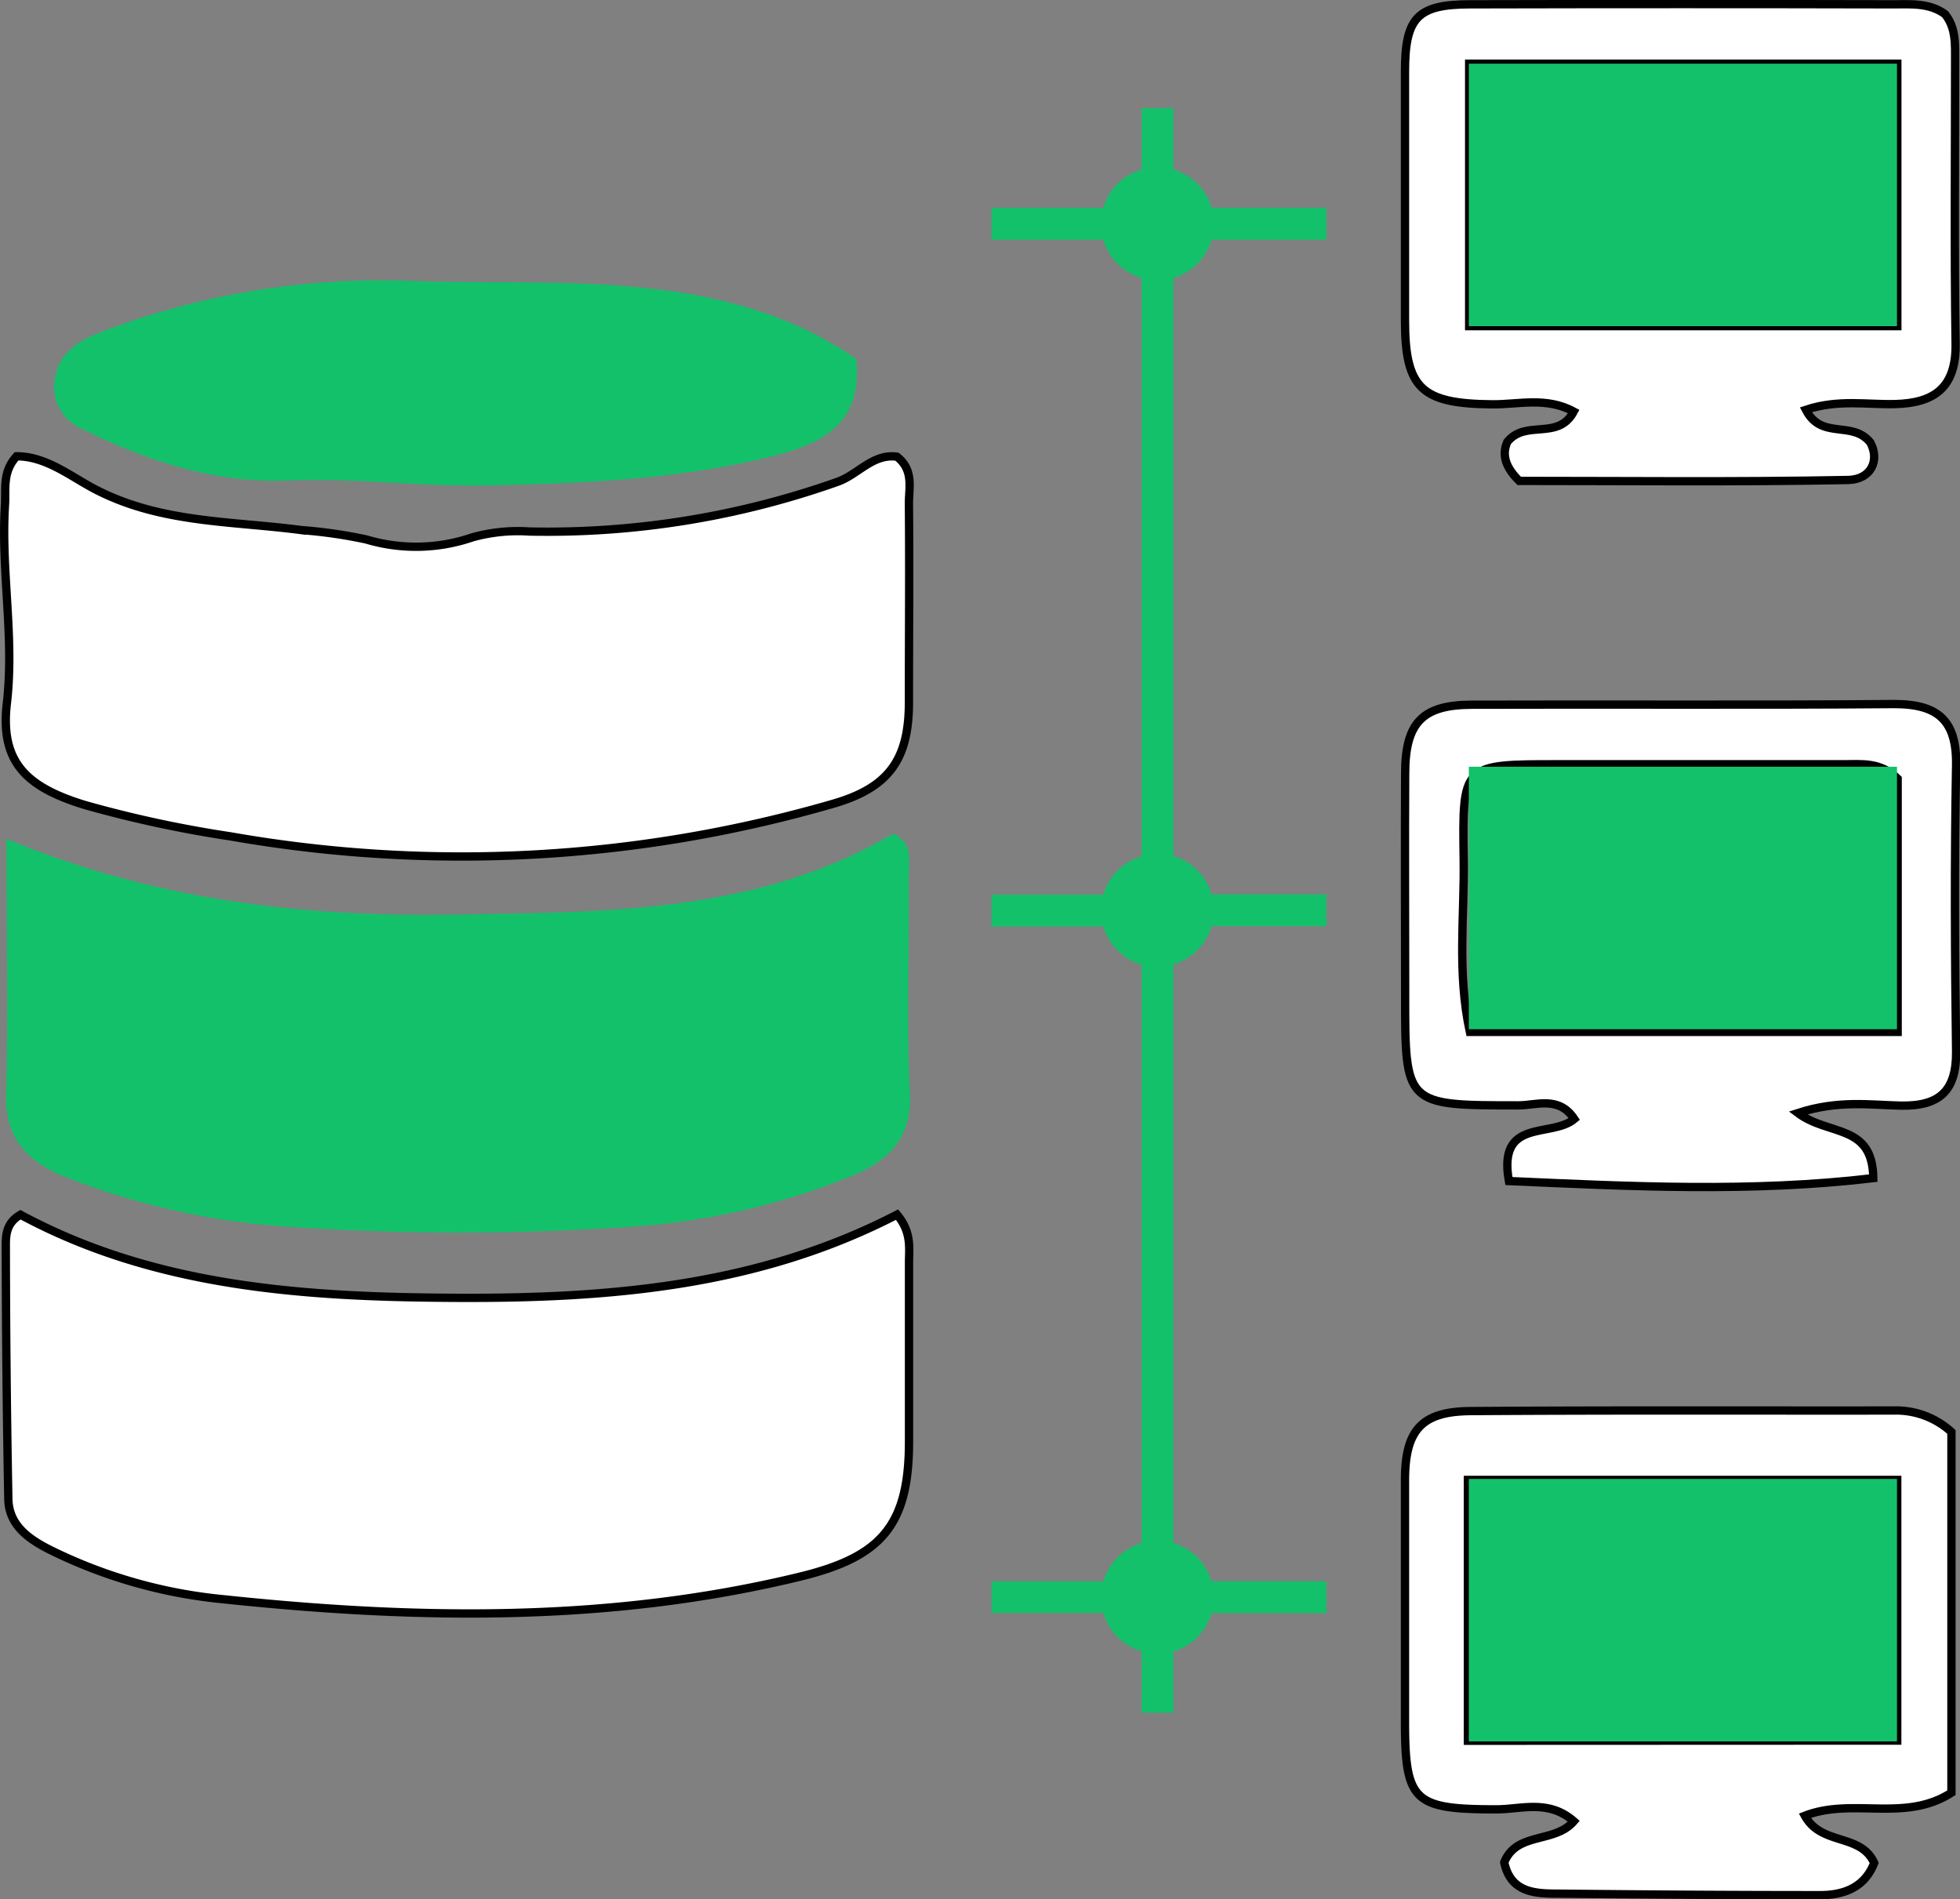
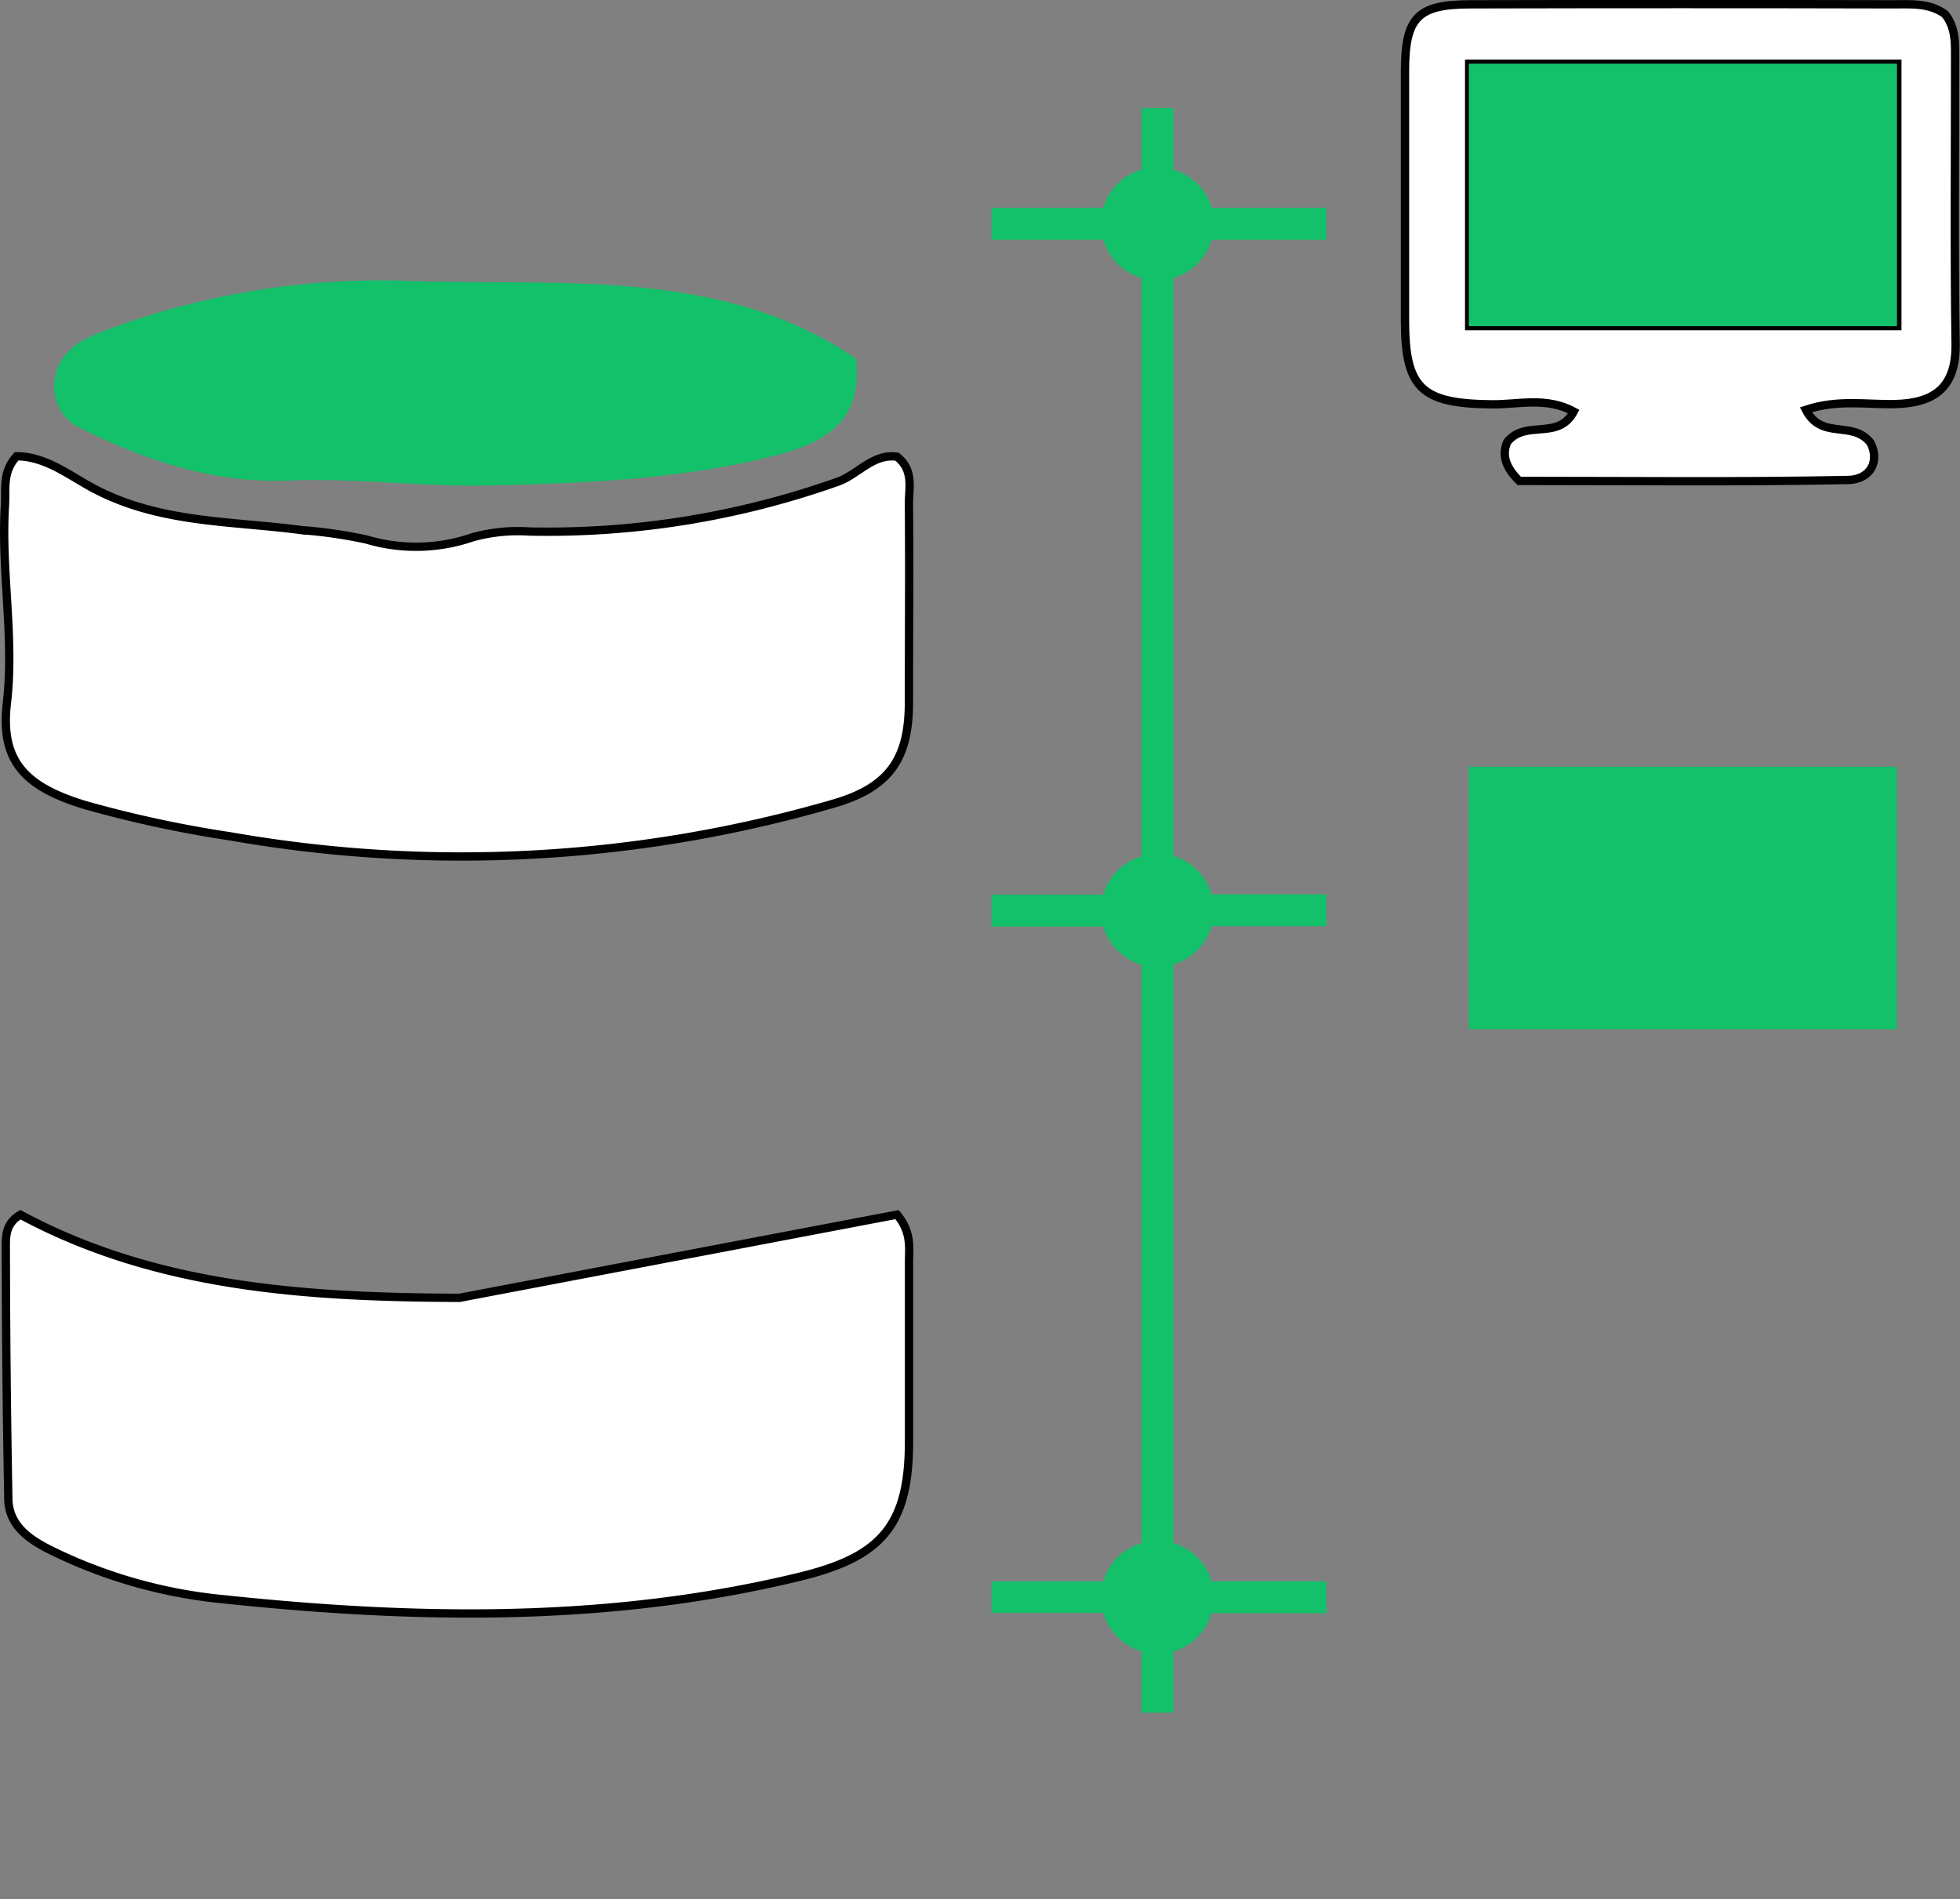
<svg xmlns="http://www.w3.org/2000/svg" viewBox="0 0 235.76 228.44">
  <rect x="0" y="0" width="235.76" height="228.44" fill="#808080" stroke="none" />
  <defs>
    <style>.cls-1{fill:#13c16b;}.cls-2{fill:#fff;stroke:#000;stroke-miterlimit:10;}</style>
  </defs>
  <g id="Layer_2" data-name="Layer 2">
    <g id="Layer_1-2" data-name="Layer 1">
-       <path class="cls-1" d="M.77,100.88c18,7.5,36,9.43,54.08,9.12s36.3-.13,52.61-9.74c2.51,1.22,1.83,3.46,1.85,5.31.08,8.64-.27,17.31.14,25.94.26,5.38-2.6,8.09-6.75,9.83a84.71,84.71,0,0,1-27,6.22,303.24,303.24,0,0,1-40.89,0,88.16,88.16,0,0,1-27.07-6.05c-4.4-1.77-7.25-4.62-7-10.15C1,121.65.77,111.89.77,100.88Z" />
      <path class="cls-2" d="M2,54.88c3.51,0,6.42,2.36,9.28,3.88,7.94,4.2,16.58,3.88,25,5a57.49,57.49,0,0,1,7.8,1.13,20.86,20.86,0,0,0,12.74-.26,20.41,20.41,0,0,1,6.87-.7,104.49,104.49,0,0,0,37.11-6c2.43-.88,4.22-3.4,7.09-3,2.06,1.61,1.43,3.75,1.44,5.64.07,8,0,16,0,23.92,0,6.89-2.44,10.27-9.18,12.2a160.62,160.62,0,0,1-72.39,3.91,141.73,141.73,0,0,1-17.42-3.74C3.08,94.68,0,91.61.83,84.56c.92-8-.73-15.88-.23-23.82C.72,58.79.27,56.74,2,54.88Z" />
-       <path class="cls-2" d="M107.9,146.09c1.81,2.17,1.43,4.07,1.44,5.86,0,7.14,0,14.29,0,21.44,0,10.13-3.34,13.89-13.22,16.27-22.93,5.55-46.08,5.13-69.26,2.69A59.86,59.86,0,0,1,6,186.4c-2.44-1.24-5-2.91-5-6.23Q.72,165,.7,149.77c0-1.29.09-2.7,1.76-3.67,16.4,8.84,34.62,9.93,52.8,10S91.3,154.68,107.9,146.09Z" />
+       <path class="cls-2" d="M107.9,146.09c1.81,2.17,1.43,4.07,1.44,5.86,0,7.14,0,14.29,0,21.44,0,10.13-3.34,13.89-13.22,16.27-22.93,5.55-46.08,5.13-69.26,2.69A59.86,59.86,0,0,1,6,186.4c-2.44-1.24-5-2.91-5-6.23Q.72,165,.7,149.77c0-1.29.09-2.7,1.76-3.67,16.4,8.84,34.62,9.93,52.8,10Z" />
      <path class="cls-1" d="M103,43.18c.6,6.59-2.35,9.74-9.75,11.61C82,57.65,70.53,58.13,58.86,58.39c-8.12.19-16.12-.93-24.23-.59-8.69.37-17-2.34-24.8-6.24A5.43,5.43,0,0,1,6.55,45.9C6.87,42.59,9.4,41,12,40a93.94,93.94,0,0,1,37-6.22c6.58.24,13.19.09,19.74.29C80.8,34.44,92.77,36.07,103,43.18Z" />
-       <path class="cls-2" d="M234.73,172.23v43.39c-5.62,3.62-11.87.54-17.63,2.77,2,3.64,6.71,2.07,8.34,5.68-1.12,2.87-3.55,3.88-6.55,3.87-10.47,0-20.94-.07-31.42-.18-2.82,0-5.76-.11-6.53-3.76,1.48-3.72,6.07-2.25,8.37-4.95-3.05-2.66-6.32-1.43-9.31-1.43-9.94,0-11-.92-11-10.61s0-19.29,0-28.93c0-6.1,2-8.32,7.91-8.36,17-.12,33.91-.05,50.87-.07A9.9,9.9,0,0,1,234.73,172.23Zm-6.52,37.12V178H176.57v31.37Z" />
-       <path class="cls-2" d="M216.26,133.87c3.71,2.79,9,1.26,9.07,7.83-14.63,1.73-29.23,1-43.83.35-1.38-7.66,5.09-5.14,7.87-7.46-1.87-2.83-4.59-1.63-6.74-1.64-13.63,0-13.63,0-13.61-13.48,0-8.8-.05-17.61,0-26.42,0-6.12,2.06-8.27,8-8.29,16.95-.06,33.9.06,50.84-.08,5.28,0,7.53,2,7.43,7.39-.21,11.46-.16,22.93,0,34.4.05,4.68-1.94,6.58-6.59,6.51C225,132.91,221.16,132.28,216.26,133.87Zm12-40.22c-2.12-2.06-4.36-1.72-6.49-1.73-11.47,0-22.94,0-34.42,0s-11.46,0-11.29,11.49c.1,6.74-.81,13.54.74,20.7h51.46Z" />
      <path class="cls-2" d="M217.22,49.29c1.91,3.69,5.55,1.2,7.76,3.94,1.15,2.16.08,4.44-2.68,4.5-13.4.26-26.82.11-39.56.11-2.09-2.05-1.9-3.58-1.44-4.68,2.24-2.78,6.1-.11,8-3.66-3.3-1.8-6.64-.84-9.79-.87C171,48.56,169,46.76,169,38.52c0-10,0-20,0-29.92,0-6.52,1.51-8.07,7.85-8.08q25.42-.06,50.86,0c2.13,0,4.35-.2,6.25,1.18,1.37,1.71,1.2,3.76,1.21,5.73,0,11.3-.11,22.6.06,33.91.08,5.2-2.48,7.14-7.27,7.26C224.58,48.69,221.09,48,217.22,49.29Zm11-41.63h-51.5V39.23h51.5Z" />
      <path class="cls-1" d="M145.75,28.83h13.8V25h-13.8a6.79,6.79,0,0,0-4.6-4.6V13h-3.83V20.4a6.78,6.78,0,0,0-4.61,4.6H119.27v3.83h13.44a6.8,6.8,0,0,0,4.61,4.61V103a6.78,6.78,0,0,0-4.6,4.61H119.27v3.83h13.45a6.79,6.79,0,0,0,4.6,4.6V185.6a6.8,6.8,0,0,0-4.6,4.61H119.27V194h13.45a6.8,6.8,0,0,0,4.6,4.61V206h3.83v-7.36a6.81,6.81,0,0,0,4.59-4.61h13.81v-3.83H145.74a6.81,6.81,0,0,0-4.59-4.61V116a6.79,6.79,0,0,0,4.59-4.6h13.81v-3.83H145.74a6.79,6.79,0,0,0-4.59-4.61V33.44A6.8,6.8,0,0,0,145.75,28.83Z" />
      <rect class="cls-1" x="176.68" y="7.66" width="51.5" height="31.57" />
      <rect class="cls-1" x="176.68" y="92.22" width="51.5" height="31.57" />
-       <rect class="cls-1" x="176.68" y="177.88" width="51.5" height="31.57" />
    </g>
  </g>
</svg>